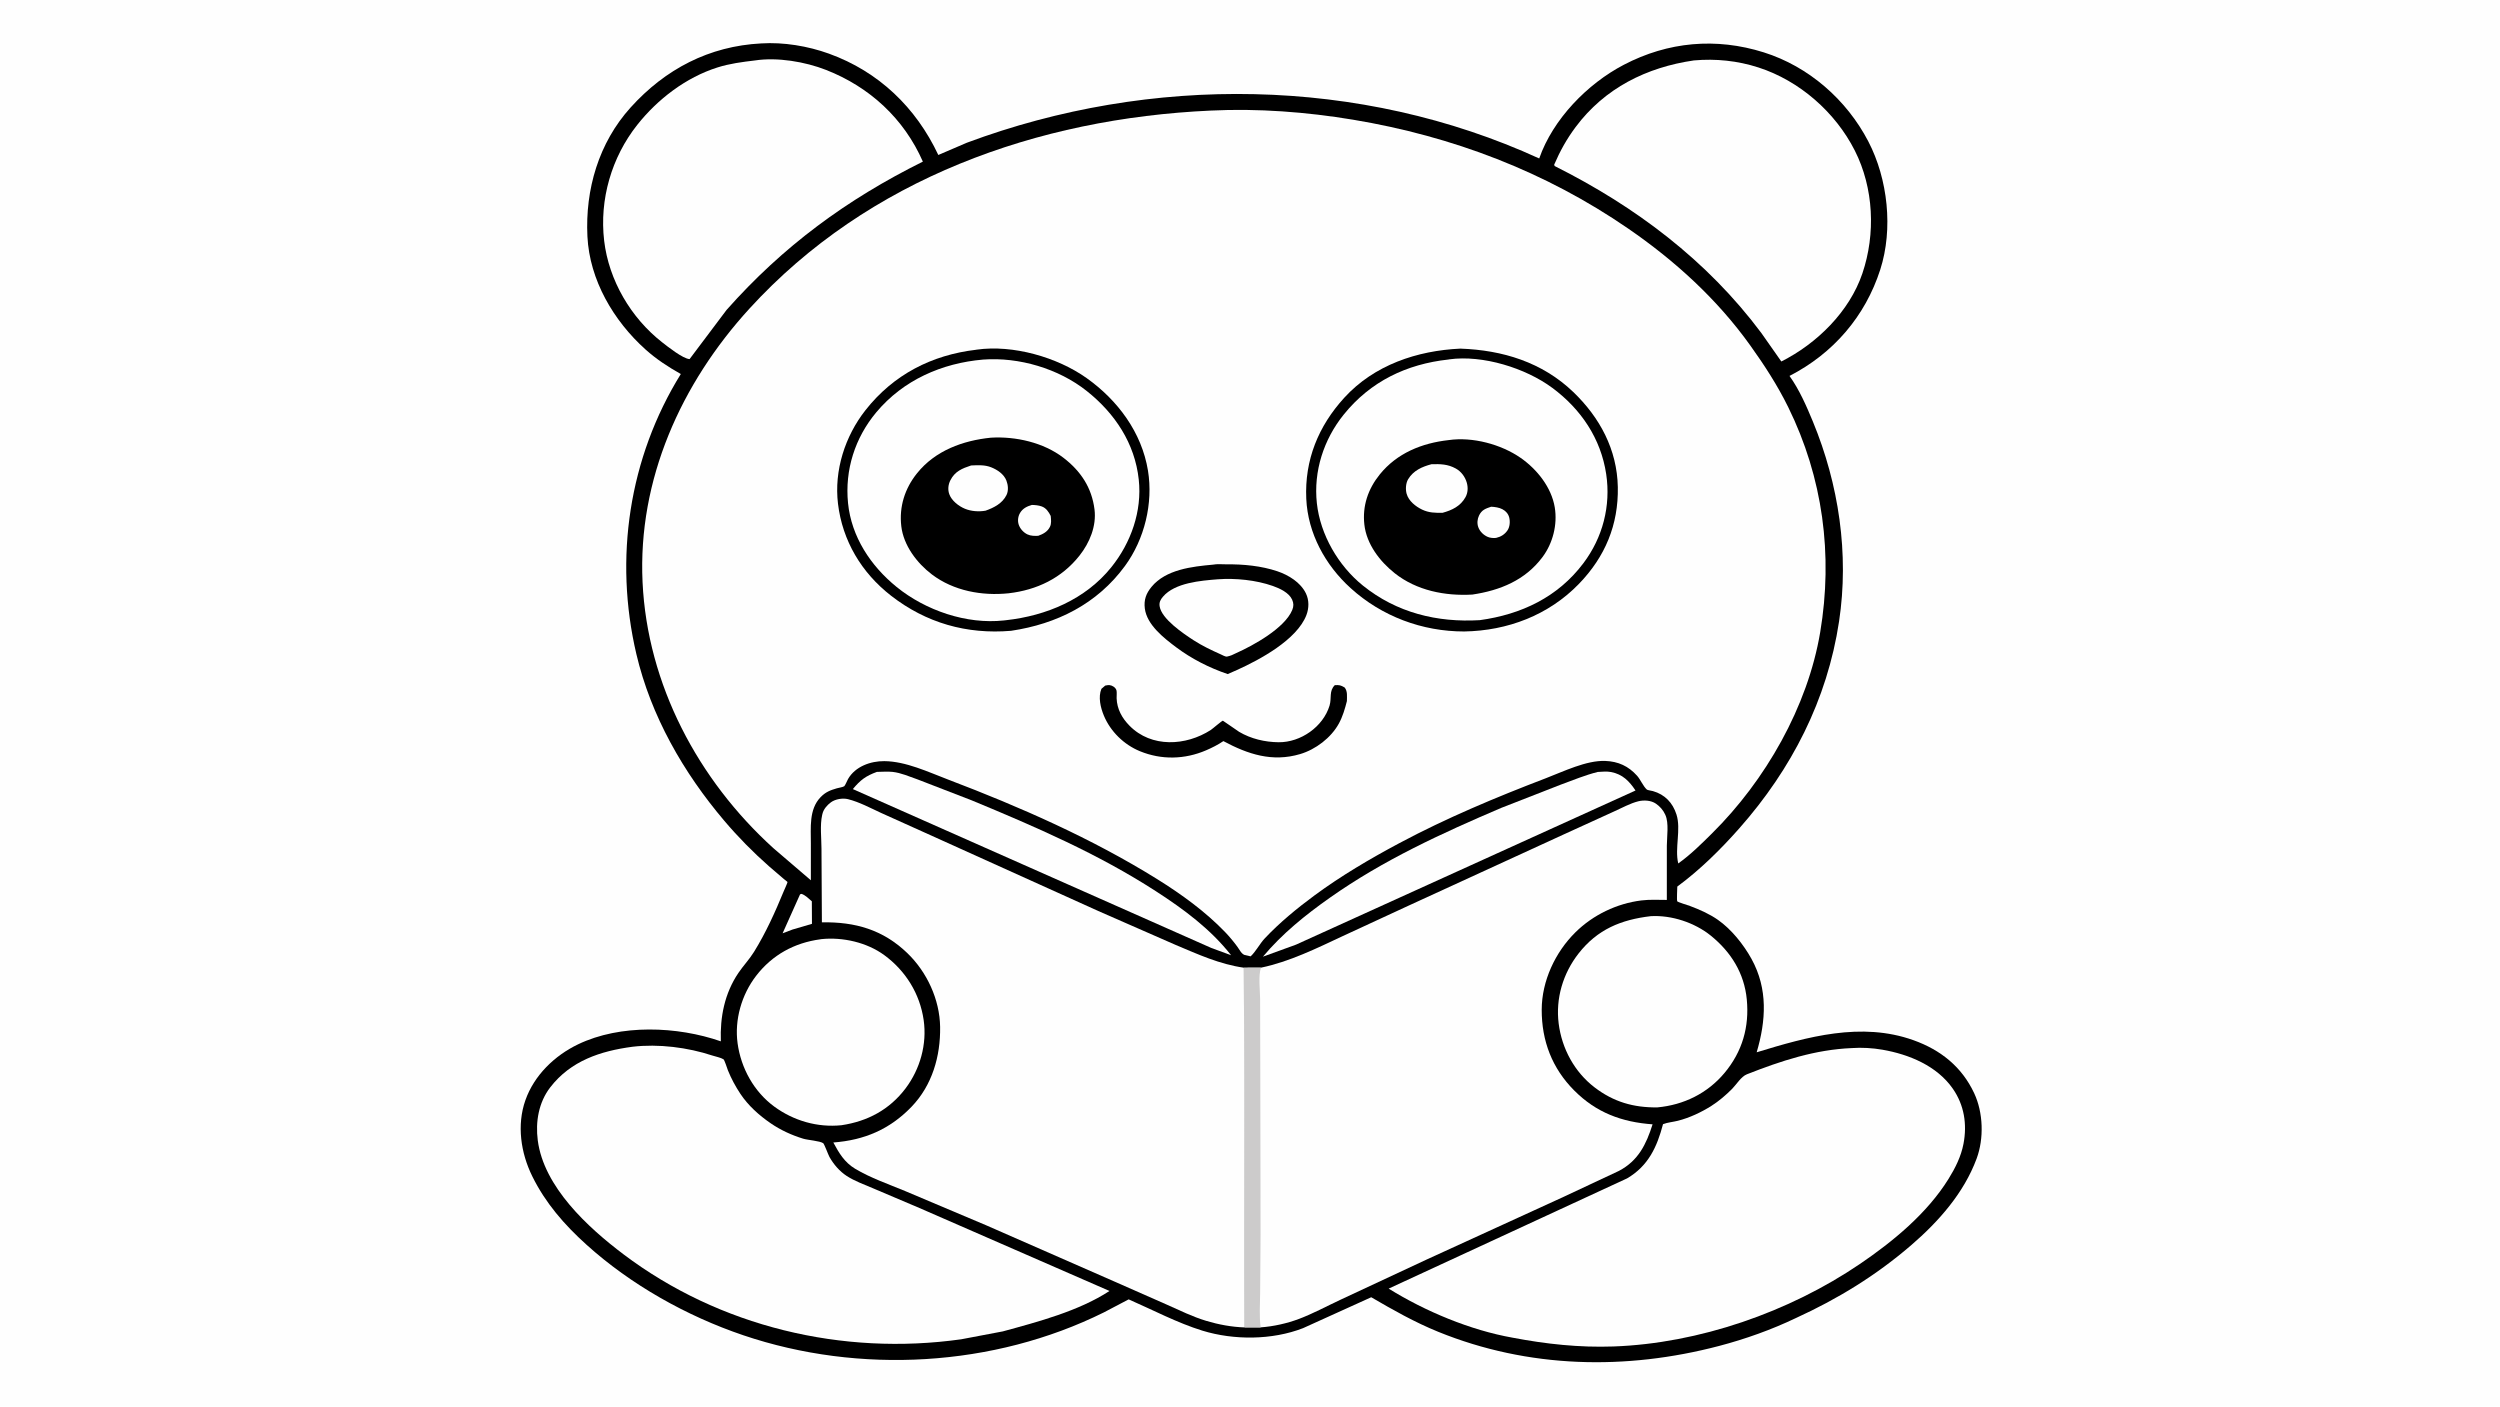
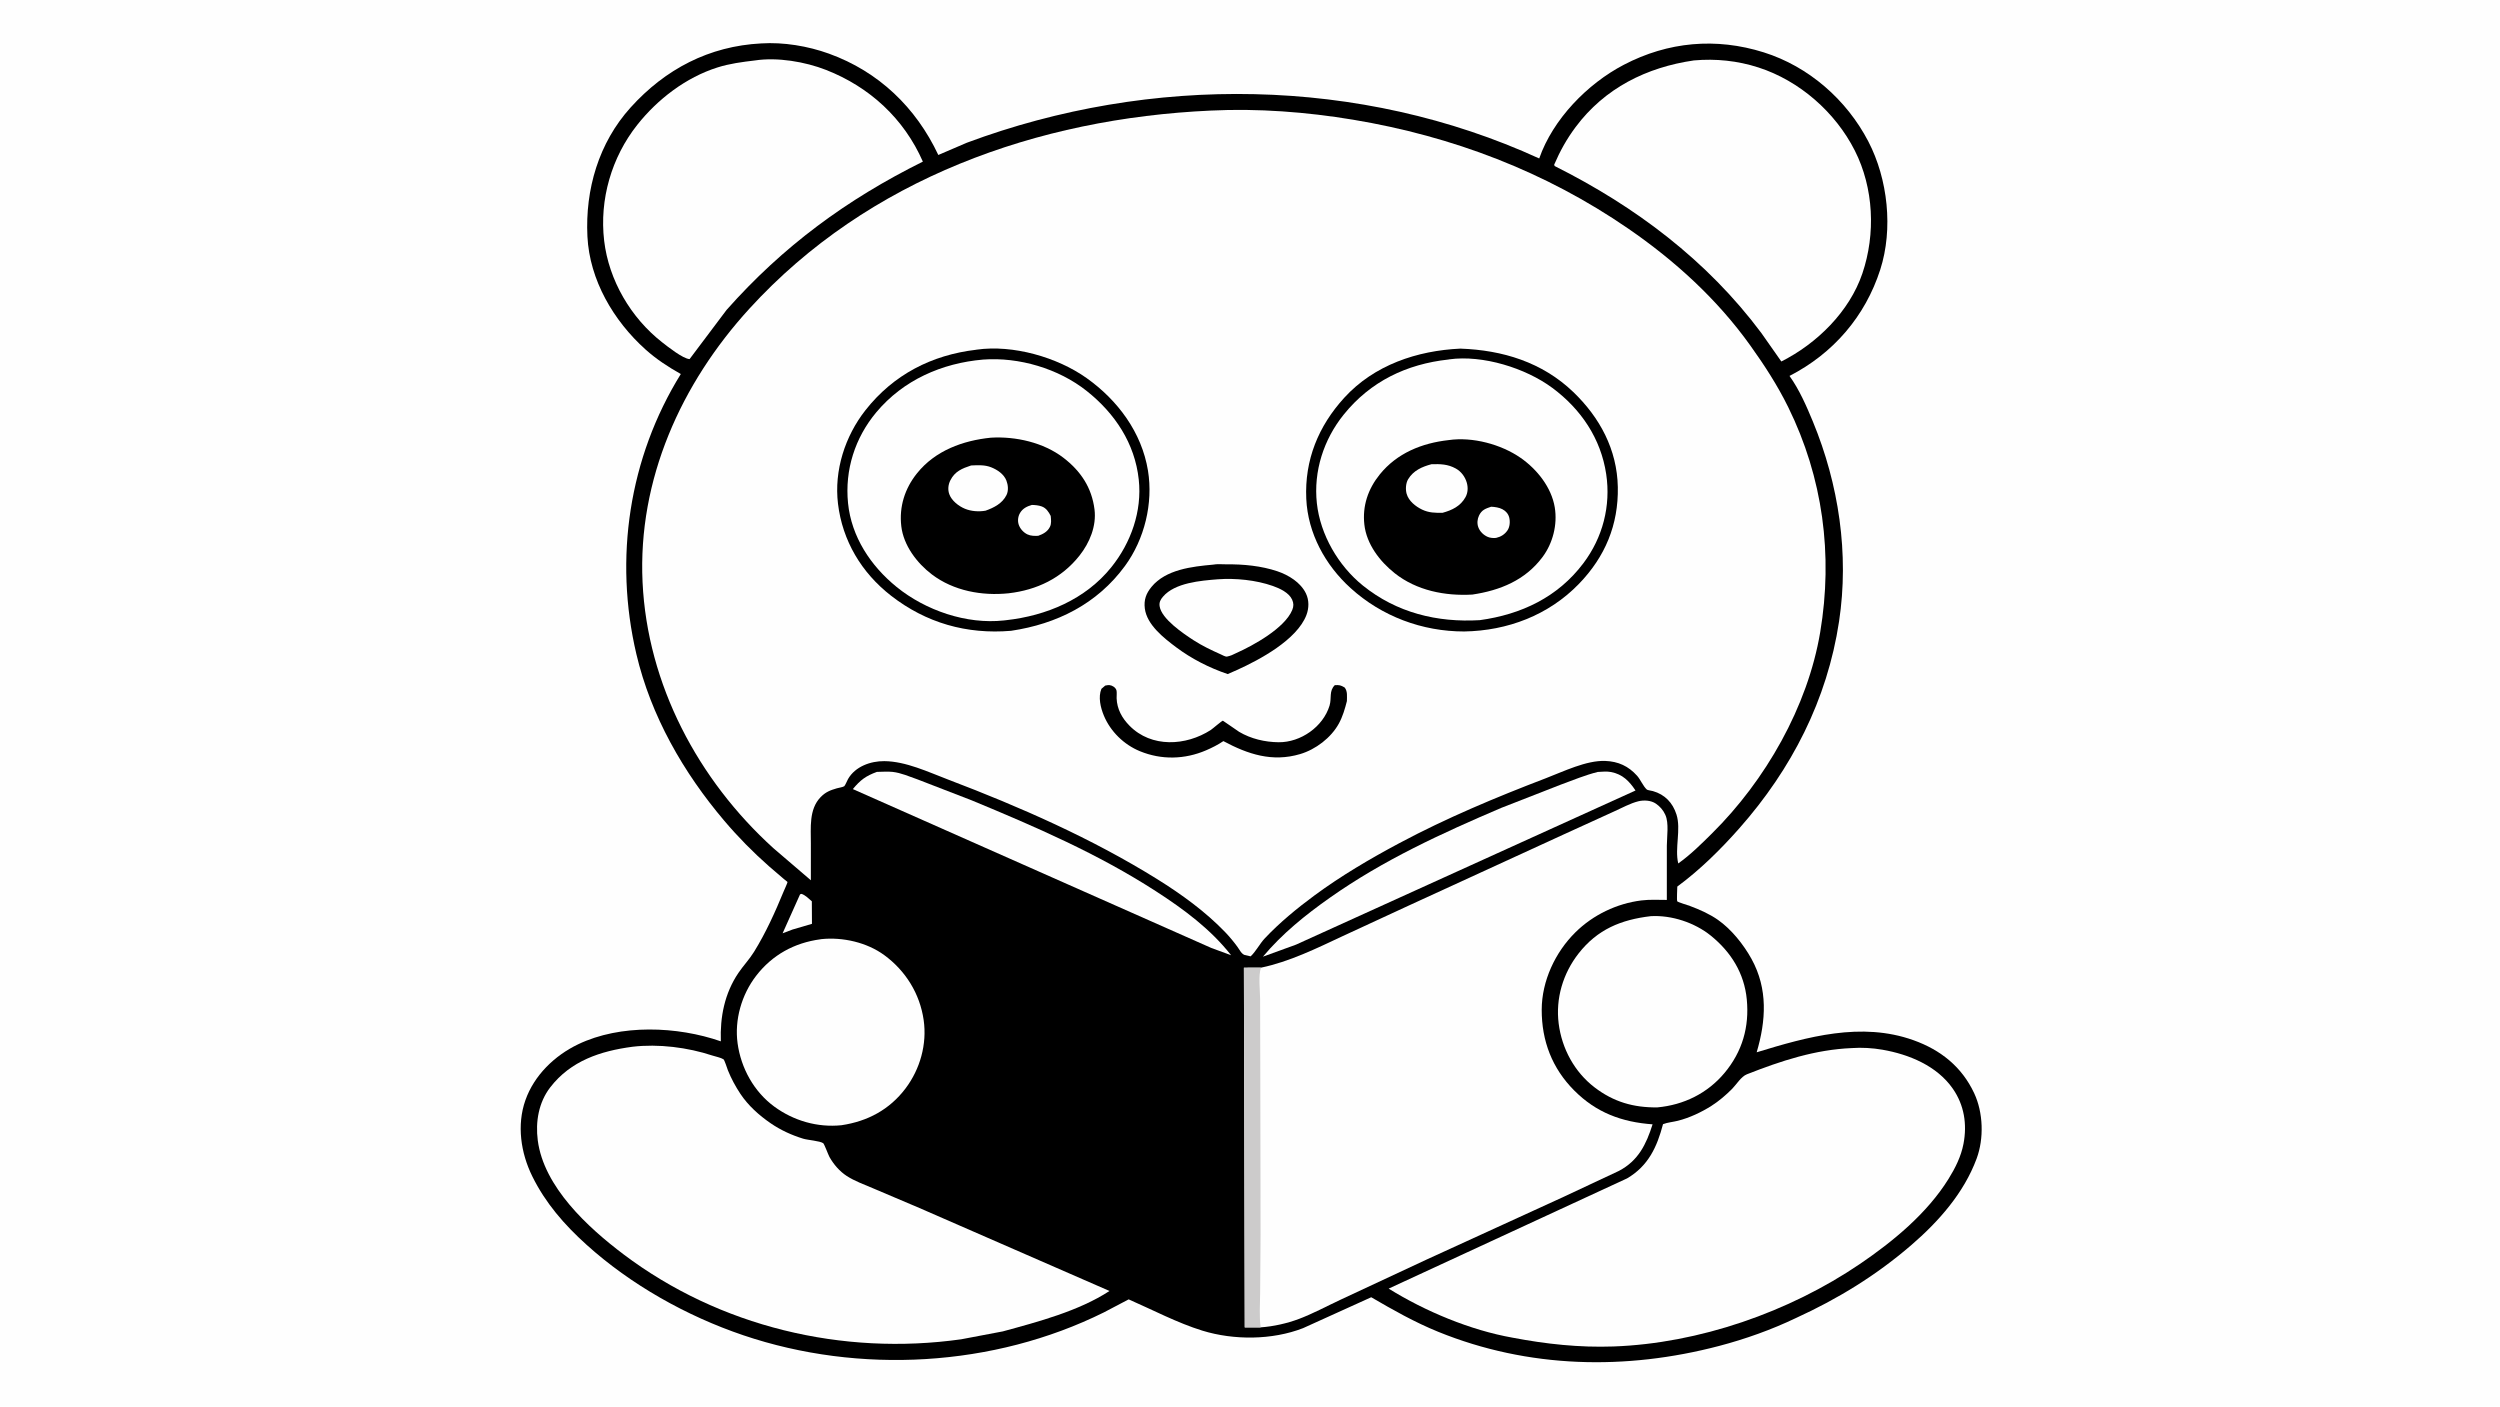
<svg xmlns="http://www.w3.org/2000/svg" version="1.1" style="display: block;" viewBox="0 0 2048 1152" width="1820" height="1024">
  <path transform="translate(0,0)" fill="rgb(254,254,254)" d="M -0 -0 L 2048 0 L 2048 1152 L -0 1152 L -0 -0 z" />
  <path transform="translate(0,0)" fill="rgb(0,0,0)" d="M 623.54 35.428 C 641.906 34.265 661.777 37.562 679.056 43.802 C 719.814 58.523 750.347 87.881 768.667 126.815 L 792.064 116.773 C 942.526 60.716 1114.13 62.484 1260.93 129.669 C 1272.14 97.499 1300.39 68.506 1330.22 52.937 C 1366.5 33.998 1405.78 30.457 1444.87 42.748 C 1481.73 54.337 1512.77 81.602 1530.51 115.691 C 1546.59 146.603 1550.99 187.461 1540.3 220.743 C 1528 259.036 1501.81 289.413 1465.96 307.822 C 1473.99 319.04 1479.83 332.421 1485.08 345.13 C 1506.34 396.57 1514.91 453.638 1506.56 508.93 C 1496.84 573.237 1467.7 629.871 1424.92 678.333 C 1409.69 695.584 1392.59 712.483 1374.04 726.139 C 1374.04 727.801 1373.47 737.455 1374.02 738.234 C 1374.51 738.932 1383.1 741.541 1384.45 742.049 C 1392.34 745.007 1400.31 748.509 1407.25 753.349 C 1418.34 761.091 1428.38 773.66 1434.87 785.464 C 1448.39 810.073 1446.72 835.948 1439.07 861.902 C 1480.55 849.23 1524.79 836.696 1567.55 852.004 C 1589.83 859.981 1607.12 873.802 1617.23 895.378 C 1624.69 911.279 1625.38 932.472 1619.24 949.028 C 1608.79 977.214 1588.16 1000.52 1565.67 1019.9 C 1536.96 1044.64 1505.69 1063.84 1471.25 1079.58 C 1451.29 1089.15 1429.75 1096.81 1408.36 1102.44 C 1331.8 1122.56 1252.04 1120.9 1178.12 1090.84 C 1158.9 1083.02 1141.17 1072.98 1123.31 1062.56 L 1067.44 1087.89 C 1042.22 1097.71 1010.85 1097.88 985 1089.93 C 964.701 1083.68 944.157 1072.86 924.614 1064.3 L 904.219 1075.01 C 813.989 1119.75 703.989 1125.9 608.877 1093.69 C 562.548 1078 516.742 1052.32 480.378 1019.46 C 462.225 1003.06 446.878 985.457 436.027 963.439 C 426.629 944.371 423.218 921.517 430.419 901.125 C 437.638 880.685 454.27 864.634 473.59 855.353 C 508.256 838.698 554.771 840.495 590.506 852.923 C 589.824 832.916 593.547 813.655 604.947 796.813 C 608.965 790.877 613.869 785.805 617.687 779.637 C 627.43 763.897 635.033 746.956 642.074 729.876 C 642.417 729.045 645.255 722.873 645.126 722.41 C 645.066 722.198 642.61 720.337 642.289 720.071 L 629.998 709.545 C 616.848 697.941 604.629 685.547 593.281 672.167 C 559.849 632.752 533.232 586.354 521.317 535.701 C 502.898 457.402 515.163 374.928 557.725 306.255 C 547.344 300.428 537.68 294.123 528.788 286.139 C 502.642 262.661 482.953 229.24 481.214 193.5 C 479.341 155.034 490.449 116.861 516.608 87.902 C 545.057 56.408 580.953 37.649 623.54 35.428 z" />
  <path transform="translate(0,0)" fill="rgb(254,254,254)" d="M 655.409 732.5 L 656.616 732.117 C 659.866 733.242 662.466 735.99 665.048 738.201 L 665.16 756.663 L 649.263 761.326 L 641.106 764.421 L 655.409 732.5 z" />
  <path transform="translate(0,0)" fill="rgb(254,254,254)" d="M 718.359 632.188 C 722.601 632.187 726.914 631.73 731.145 632.189 C 738.094 632.943 744.926 635.997 751.486 638.286 L 796.011 655.5 C 848.128 677.101 899.484 699.287 947 730.01 C 969.847 744.782 991.634 760.917 1008.55 782.412 L 992.247 776.396 L 698.637 646.278 C 704.81 638.855 709.241 635.524 718.359 632.188 z" />
  <path transform="translate(0,0)" fill="rgb(254,254,254)" d="M 1308.83 632.241 C 1312.34 632.046 1316.31 631.642 1319.77 632.305 C 1329.22 634.114 1334.7 639.761 1339.81 647.446 L 1061.75 773.685 L 1034.6 783.568 C 1050.47 764.632 1069.34 749.441 1089.45 735.263 C 1133.21 704.418 1181.02 682.522 1230.04 661.594 L 1278.68 642.605 C 1288.69 638.918 1298.47 634.873 1308.83 632.241 z" />
  <path transform="translate(0,0)" fill="rgb(254,254,254)" d="M 672.028 769.338 L 672.882 769.191 C 690.389 767.373 710.233 771.885 724.477 782.359 C 741.916 795.182 753.556 813.919 756.662 835.442 C 759.512 855.192 753.783 875.647 741.822 891.5 C 728.734 908.847 710.655 918.514 689.24 921.654 C 669.702 923.642 650.23 918.026 634.399 906.464 C 617.673 894.249 607.024 874.92 604.236 854.553 C 601.59 835.231 607.55 814.68 619.38 799.298 C 632.576 782.141 650.73 772.198 672.028 769.338 z" />
  <path transform="translate(0,0)" fill="rgb(254,254,254)" d="M 1352.32 750.384 C 1369.33 749.398 1388.23 755.631 1401.49 766.34 C 1418.05 779.72 1428.92 797.164 1430.97 818.571 C 1433.14 841.1 1427.31 861.335 1412.77 878.755 C 1398.75 895.563 1379.27 905.066 1357.65 907.041 C 1338.12 907.253 1321.85 902.547 1306.33 890.683 C 1289.83 878.079 1279.46 858.884 1276.87 838.408 C 1274.26 817.823 1280.39 797.312 1293.11 781.013 C 1308.58 761.188 1327.96 753.254 1352.32 750.384 z" />
  <path transform="translate(0,0)" fill="rgb(254,254,254)" d="M 618.458 49.38 C 636.774 46.563 659.565 50.419 676.76 57.161 C 712.424 71.144 740.574 97.045 756.012 132.258 C 693.641 163.229 641.436 201.604 595.198 253.756 L 564.915 294.028 C 559.499 293.784 546.827 283.713 542.332 280.192 C 516.787 260.179 498.72 229.401 494.924 197.068 C 490.961 163.312 500.959 128.765 522.044 102.143 C 538.735 81.07 561.906 63.313 587.723 55.123 C 597.747 51.943 608.052 50.615 618.458 49.38 z" />
  <path transform="translate(0,0)" fill="rgb(254,254,254)" d="M 1387.64 49.355 C 1405.6 47.765 1423.43 49.607 1440.56 55.146 C 1474.16 66.006 1503.55 91.791 1519.47 123.23 C 1534.99 153.878 1536.63 191.475 1525.68 223.812 C 1515.05 255.197 1488.39 281.338 1459.27 295.991 L 1442.87 272.633 C 1398.44 213.099 1339.58 168.917 1273.54 135.87 L 1273.18 134.758 C 1277.97 123.593 1283.46 113.711 1290.75 103.945 C 1314.59 71.991 1348.9 54.996 1387.64 49.355 z" />
  <path transform="translate(0,0)" fill="rgb(254,254,254)" d="M 518.107 857.364 C 539.427 854.849 563.354 857.865 583.642 864.577 C 586.117 865.396 590.57 866.252 592.668 867.622 C 593.545 868.195 595.745 875.265 596.308 876.669 C 598.981 883.346 602.548 889.93 606.528 895.925 C 612.919 905.552 621.854 913.537 631.328 920.043 C 639.415 925.597 648.603 929.815 657.98 932.672 C 661.853 933.853 671.598 934.462 674.357 936.357 C 675.264 936.979 678.521 945.913 679.499 947.651 C 682.91 953.714 687.767 959.386 693.623 963.201 C 700.102 967.422 707.922 970.188 715.021 973.24 L 753.142 989.431 L 908.902 1057.42 C 883.814 1073.84 850.232 1082.71 821.494 1090.54 L 787.376 1097.01 C 690.108 1110.71 589.411 1086.74 510.716 1027.35 C 481.691 1005.44 445.508 972.271 440.544 934.075 C 438.562 918.82 441.258 902.907 450.788 890.574 C 467.585 868.833 491.914 860.86 518.107 857.364 z" />
  <path transform="translate(0,0)" fill="rgb(254,254,254)" d="M 1517.11 858.441 C 1525.16 857.854 1534.14 858.396 1542.08 859.784 C 1563.91 863.601 1586.7 872.957 1599.74 891.703 C 1609.11 905.167 1611.53 920.836 1608.51 936.765 C 1606.53 947.245 1601.73 956.778 1596.15 965.757 C 1578.61 993.95 1550.7 1016.92 1523.55 1035.36 C 1465.59 1074.7 1391.88 1100.38 1321.73 1102.89 C 1293.96 1103.88 1266.42 1100.92 1239.17 1095.7 C 1204.48 1089.55 1167.45 1074.05 1137.6 1055.49 L 1332.91 965.195 C 1350.35 954.957 1357.45 939.383 1362.34 920.779 C 1366.12 919.313 1370.54 918.992 1374.5 917.993 C 1383.99 915.598 1393.75 911.031 1401.98 905.797 C 1408.09 901.916 1413.81 897.013 1418.91 891.894 C 1422.51 888.278 1426.29 881.789 1431.07 879.912 C 1459.01 868.926 1486.88 859.696 1517.11 858.441 z" />
  <path transform="translate(0,0)" fill="rgb(254,254,254)" d="M 1033 792.565 C 1056.11 787.812 1078.83 776.612 1100.12 766.64 L 1153.27 742.056 L 1280.88 683.479 L 1322.31 664.573 C 1328.53 661.8 1335.6 657.865 1342.17 656.261 C 1346.73 655.151 1352.55 655.487 1356.5 658.201 C 1359.74 660.43 1362.43 663.423 1364.05 667 L 1364.3 667.533 C 1367.26 674.087 1365.53 685.259 1365.48 692.552 L 1365.47 737.075 C 1358.66 737.041 1351.36 736.66 1344.6 737.496 C 1324.53 739.978 1305.09 749.325 1290.68 763.512 C 1274 779.941 1263.01 803.536 1262.97 827.045 C 1262.93 852.615 1271.48 875 1289.59 893.175 C 1307.69 911.352 1328.54 919.085 1353.79 920.912 C 1348.64 937.217 1342.12 950.696 1326.28 959.031 L 1280.78 980.373 L 1168.75 1031.65 L 1097.87 1064.73 C 1086.81 1069.9 1075.63 1075.96 1064.22 1080.28 C 1054.51 1083.97 1043.08 1086.52 1032.72 1087.24 L 1019.7 1087.29 L 1019 792.607 L 1033 792.565 z" />
  <path transform="translate(0,0)" fill="rgb(204,203,203)" d="M 1019 792.607 L 1033 792.565 C 1030.7 799.245 1032.23 810.839 1032.28 818.045 L 1032.42 873.672 L 1032.66 1010.97 L 1032.3 1059.28 C 1032.23 1068.37 1031.51 1078.25 1032.72 1087.24 L 1019.7 1087.29 L 1019 792.607 z" />
-   <path transform="translate(0,0)" fill="rgb(254,254,254)" d="M 1019.7 1087.29 C 1009.05 1086.96 998.257 1084.95 988.056 1081.88 C 976.898 1078.53 966.197 1073.21 955.564 1068.49 L 913.134 1049.78 L 808.08 1003.71 L 741.473 975.563 C 728.058 969.98 712.839 964.726 700.467 957.264 C 691.778 952.022 687.319 944.455 682.665 935.796 C 708.043 933.861 728.771 925.099 746.622 906.635 C 763.637 889.035 770.514 865.104 770.15 841.127 C 769.809 818.655 759.369 796.087 743.22 780.585 C 723.242 761.408 700.56 754.972 673.294 755.434 L 672.961 695.181 C 672.94 686.72 671.635 675.739 673.512 667.547 L 673.766 666.5 C 674.646 662.769 677.6 659.397 680.65 657.137 C 684.293 654.438 690.381 653.447 694.743 654.549 C 703.904 656.862 713.066 661.777 721.661 665.75 L 756.995 681.671 L 899.662 746.135 L 963.157 773.965 C 981.523 781.695 999.113 789.774 1019 792.607 L 1019.7 1087.29 z" />
  <path transform="translate(0,0)" fill="rgb(254,254,254)" d="M 991.782 90.449 C 1030.36 88.536 1070.43 91.589 1108.5 97.932 C 1189.84 111.484 1265.97 140.4 1333.96 187.201 C 1372.19 213.516 1406.74 244.965 1433.84 282.87 C 1445.41 299.037 1456.12 315.534 1464.91 333.395 C 1493.34 391.151 1501.73 454.425 1491.11 517.75 C 1480.85 578.87 1446.2 639.293 1402.46 682.599 C 1393.66 691.313 1384.94 700.001 1374.82 707.202 C 1371.8 694.779 1377.27 679.253 1373.36 667.076 C 1370.29 657.496 1363.89 650.705 1354.05 647.921 C 1353.2 647.682 1349.67 647.162 1349.16 646.718 C 1346.14 644.099 1343.95 638.54 1341.1 635.359 C 1334 627.434 1325.65 623.624 1315.05 623.219 C 1299.52 622.625 1280.78 631.877 1266.3 637.41 C 1225.56 652.983 1184.74 670.066 1146.24 690.622 C 1122.25 703.427 1098.65 717.304 1076.75 733.451 C 1062.49 743.955 1048.21 755.706 1036.07 768.611 C 1031.88 773.065 1028.81 779.388 1024.5 783.303 L 1019.5 782.155 C 1016.9 781.164 1015.3 777.681 1013.71 775.5 C 1010.64 771.296 1007.29 767.261 1003.69 763.506 C 987.51 746.648 967.773 732.369 947.988 720.053 C 894.591 686.814 835.468 660.817 776.754 638.5 C 760.358 632.268 742.121 623.536 724.42 623.386 C 713.102 623.29 700.643 627.778 694.732 638.006 C 694.16 638.995 692.281 643.486 691.587 643.947 C 690.418 644.724 687.044 645.202 685.58 645.63 C 680.077 647.238 676.357 648.661 672.274 652.855 C 662.522 662.874 664.305 678.064 664.259 690.937 L 664.255 720.975 L 633.5 694.628 C 571.843 638.707 530.332 560.552 526.383 476.809 C 522.42 392.777 557.906 314.054 613.855 252.773 C 711.236 146.111 850.076 96.873 991.782 90.449 z" />
  <path transform="translate(0,0)" fill="rgb(0,0,0)" d="M 905.383 561.5 C 906.513 561.286 907.853 560.982 909 561.118 C 911.286 561.39 913.855 563.015 914.59 565.31 C 915.052 566.757 914.67 570.191 914.734 571.871 C 915.071 580.733 919.085 588.042 925.278 594.345 C 943.23 612.612 971.528 610.971 991.865 597.865 C 993.305 596.936 1000.9 590.321 1001.78 590.253 C 1002.03 590.233 1013.53 598.443 1015.09 599.372 C 1024.77 605.11 1036.26 607.792 1047.45 607.904 C 1065.54 608.084 1083.93 595.213 1089.17 577.888 C 1091.05 571.687 1088.54 565.987 1093.5 561.109 C 1097.23 561.008 1098.14 561.069 1101.5 563.03 C 1104.06 566.068 1103.39 570.467 1103.38 574.215 C 1101.77 580.535 1099.94 586.842 1096.79 592.597 C 1090.38 604.294 1077.75 613.856 1065.03 617.617 C 1042.22 624.366 1022.35 617.767 1002.19 606.977 C 997.86 609.924 992.884 612.43 988.076 614.5 C 970.511 622.064 951.416 622.486 933.803 615.243 C 920.737 609.87 909.705 599.139 904.28 586.07 C 901.584 579.576 899.487 570.91 902.277 564.155 L 905.383 561.5 z" />
  <path transform="translate(0,0)" fill="rgb(0,0,0)" d="M 993.7 462.421 C 996.908 461.727 1001.33 462.194 1004.66 462.161 C 1018.55 462.024 1033.21 463.389 1046.45 467.853 C 1055.64 470.95 1065.53 477.051 1069.83 486.026 C 1072.49 491.556 1072.37 498.062 1070.21 503.719 C 1062.44 524.012 1031.93 540.316 1013.29 548.743 L 1005.74 552.054 C 990.871 547.067 976.048 539.509 963.5 530.093 C 953.404 522.516 939.512 511.705 937.836 498.317 C 936.953 491.266 938.881 486.028 943.33 480.615 C 955.057 466.35 976.571 463.977 993.7 462.421 z" />
  <path transform="translate(0,0)" fill="rgb(254,254,254)" d="M 997.588 474.416 C 1012.16 473.356 1028.92 475.028 1042.74 479.889 C 1048.31 481.846 1055.89 485.326 1058.5 491.063 C 1059.85 494.035 1059.85 496.574 1058.59 499.601 C 1052.37 514.527 1026.72 528.632 1012.58 534.927 C 1010.1 536.23 1008 537.143 1005.23 537.72 C 1003.87 538.003 1001.35 536.495 1000.03 535.905 C 992.319 532.463 984.639 528.809 977.55 524.193 C 969.367 518.865 951.457 506.825 949.961 496.467 C 949.482 493.143 950.704 491.024 952.734 488.643 C 962.469 477.221 983.617 475.532 997.588 474.416 z" />
  <path transform="translate(0,0)" fill="rgb(0,0,0)" d="M 799.664 286.373 L 800.176 286.278 C 829.793 282.11 866.008 292.419 890.161 309.584 C 915.599 327.663 935.312 354.054 940.424 385.404 C 944.78 412.12 937.61 441.575 921.595 463.458 C 898.836 494.557 865.742 511.037 828.26 516.615 C 791.94 519.672 758.606 510.197 729.818 487.76 C 705.747 469 690.127 442.873 686.48 412.509 C 683.207 385.263 692.238 357.14 709.084 335.771 C 731.984 306.725 763.184 290.699 799.664 286.373 z" />
  <path transform="translate(0,0)" fill="rgb(254,254,254)" d="M 805.379 294.423 C 834.74 292.243 867.107 301.795 890.213 320.129 C 913.342 338.481 929.692 363.03 932.877 392.78 C 935.645 418.641 926.541 444.421 910.411 464.505 C 889.251 490.851 857.102 504.274 824.244 507.917 L 822.39 508.127 C 791.701 511.485 758.214 499.944 734.47 480.665 C 713.272 463.453 697.472 439.605 694.708 411.994 C 691.994 384.881 700.378 358.504 717.892 337.578 C 739.992 311.172 771.646 297.321 805.379 294.423 z" />
  <path transform="translate(0,0)" fill="rgb(0,0,0)" d="M 811.727 358.411 C 831.989 357.195 854.849 362.327 871.175 374.872 C 885.31 385.733 894.385 399.273 896.624 417.205 C 898.329 430.853 892.597 444.562 884.266 455.081 C 869.675 473.505 849.387 483.214 826.244 485.88 C 804.488 488.153 781.193 483.922 763.427 470.455 C 751.125 461.13 740.177 446.655 738.344 431 C 736.469 414.98 741.196 400.049 751.285 387.5 C 766.165 368.991 788.842 360.721 811.727 358.411 z" />
  <path transform="translate(0,0)" fill="rgb(254,254,254)" d="M 845.316 413.5 C 848.008 413.566 850.726 413.804 853.285 414.699 C 856.977 415.989 859.073 419.169 860.738 422.5 C 861.022 425.448 861.474 428.707 860.109 431.446 C 858.107 435.464 854.547 437.348 850.5 438.793 C 847.496 438.928 844.421 438.935 841.653 437.629 C 838.41 436.098 835.587 432.937 834.5 429.54 C 833.512 426.453 833.962 422.876 835.601 420.096 C 837.8 416.367 841.324 414.648 845.316 413.5 z" />
  <path transform="translate(0,0)" fill="rgb(254,254,254)" d="M 795.539 381.161 C 801.169 380.934 806.706 380.549 812.048 382.699 C 817.137 384.748 822.402 388.276 824.463 393.602 C 825.858 397.207 826.272 401.789 824.553 405.334 C 821.202 412.242 814.238 415.772 807.362 418.211 C 801.824 419.17 795.632 418.774 790.408 416.602 C 785.36 414.504 779.646 410.09 777.699 404.809 C 776.3 401.013 776.745 396.904 778.539 393.336 C 782.227 386.001 788.184 383.578 795.539 381.161 z" />
  <path transform="translate(0,0)" fill="rgb(0,0,0)" d="M 1196.31 285.445 C 1230.88 286.652 1263.38 296.559 1288.83 320.993 C 1310.61 341.893 1324.74 368.196 1325.32 398.863 C 1325.91 429.771 1314.9 456.013 1293.47 478.15 C 1268.56 503.879 1234.9 516.572 1199.47 517.163 C 1165.05 517.184 1131.89 504.78 1106.35 481.572 C 1085.68 462.787 1071.38 436.773 1070.1 408.451 C 1068.66 376.693 1079.98 349 1101.23 325.693 C 1125.72 298.846 1160.9 287.087 1196.31 285.445 z" />
  <path transform="translate(0,0)" fill="rgb(254,254,254)" d="M 1186.51 294.383 L 1187.28 294.23 C 1214.61 290.482 1249.67 301.3 1271.7 317.633 C 1295.13 335.009 1311.46 359.128 1315.8 388.293 C 1319.68 414.336 1312.97 440.191 1297.14 461.213 C 1276.15 489.106 1246.19 503.219 1212.25 507.89 C 1177.33 509.957 1144.16 501.853 1116.5 479.57 C 1096.34 463.334 1081.57 437.877 1078.77 412.098 C 1075.94 385.958 1084.33 359.888 1100.78 339.492 C 1122.71 312.279 1152.25 298.13 1186.51 294.383 z" />
  <path transform="translate(0,0)" fill="rgb(0,0,0)" d="M 1186.73 360.386 C 1206.21 357.538 1229.72 363.808 1245.77 374.991 C 1259.2 384.356 1270.98 399.149 1273.67 415.542 C 1275.97 429.6 1272.12 444.814 1263.62 456.21 C 1249.41 475.232 1228.84 483.541 1206.12 486.934 C 1183.77 488.218 1160.5 483.656 1142.58 469.462 C 1130.27 459.705 1119.47 445.573 1117.68 429.583 C 1115.98 414.269 1120.72 400.384 1130.31 388.512 C 1144.42 371.06 1164.8 362.818 1186.73 360.386 z" />
  <path transform="translate(0,0)" fill="rgb(254,254,254)" d="M 1221.53 414.969 C 1224.53 415.098 1228.1 415.608 1230.77 417.019 C 1233.48 418.451 1235.53 420.676 1236.32 423.678 C 1237.2 427.059 1236.91 431.448 1234.9 434.385 C 1232.62 437.693 1229.46 439.64 1225.61 440.5 C 1223.59 440.789 1220.77 440.535 1218.87 439.735 C 1215.33 438.244 1212.27 435.295 1210.98 431.634 C 1209.9 428.568 1210.23 425.01 1211.65 422.115 C 1213.91 417.504 1216.94 416.542 1221.53 414.969 z" />
  <path transform="translate(0,0)" fill="rgb(254,254,254)" d="M 1172.71 380.138 C 1179.96 379.95 1186.06 380.044 1192.62 383.691 C 1197.01 386.135 1200.2 390.437 1201.58 395.22 C 1202.74 399.258 1202.55 403.552 1200.47 407.25 C 1196.37 414.567 1189.53 417.795 1181.76 419.945 C 1175.74 420.03 1170.56 419.984 1164.99 417.321 C 1159.68 414.782 1153.95 410.252 1152.3 404.344 C 1151.29 400.763 1151.6 395.686 1153.53 392.472 C 1157.84 385.306 1164.98 382.181 1172.71 380.138 z" />
</svg>